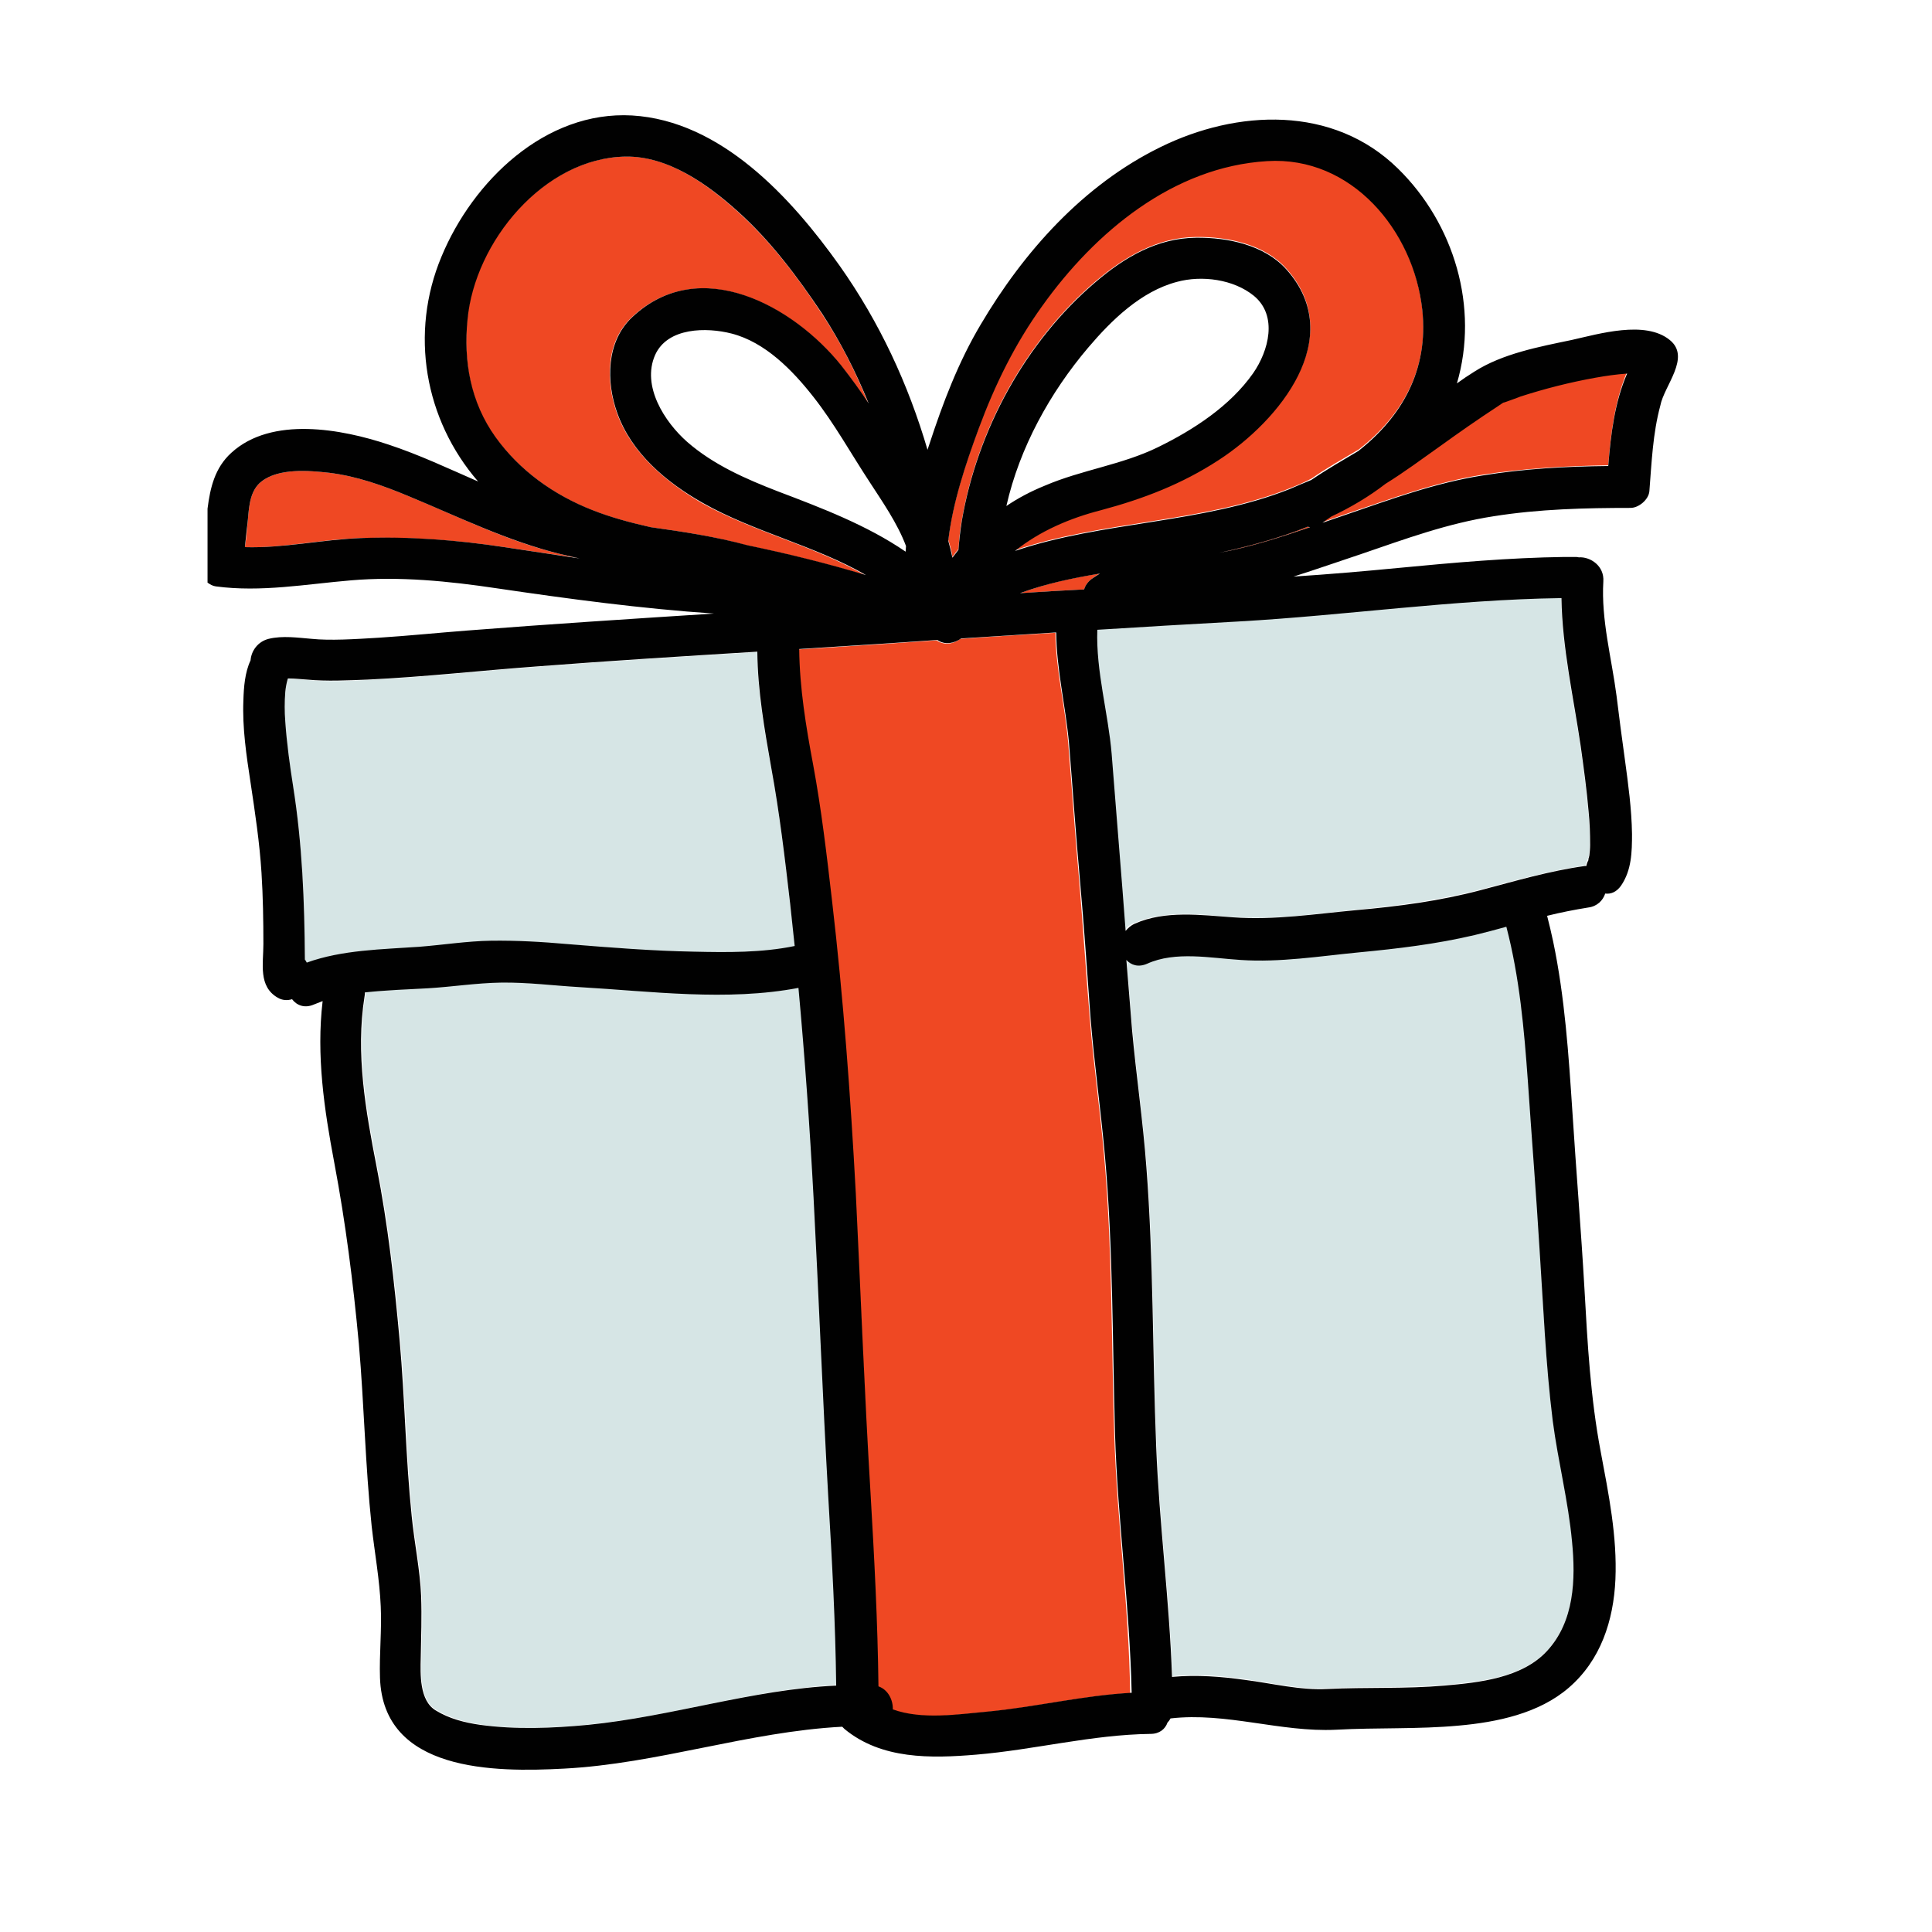
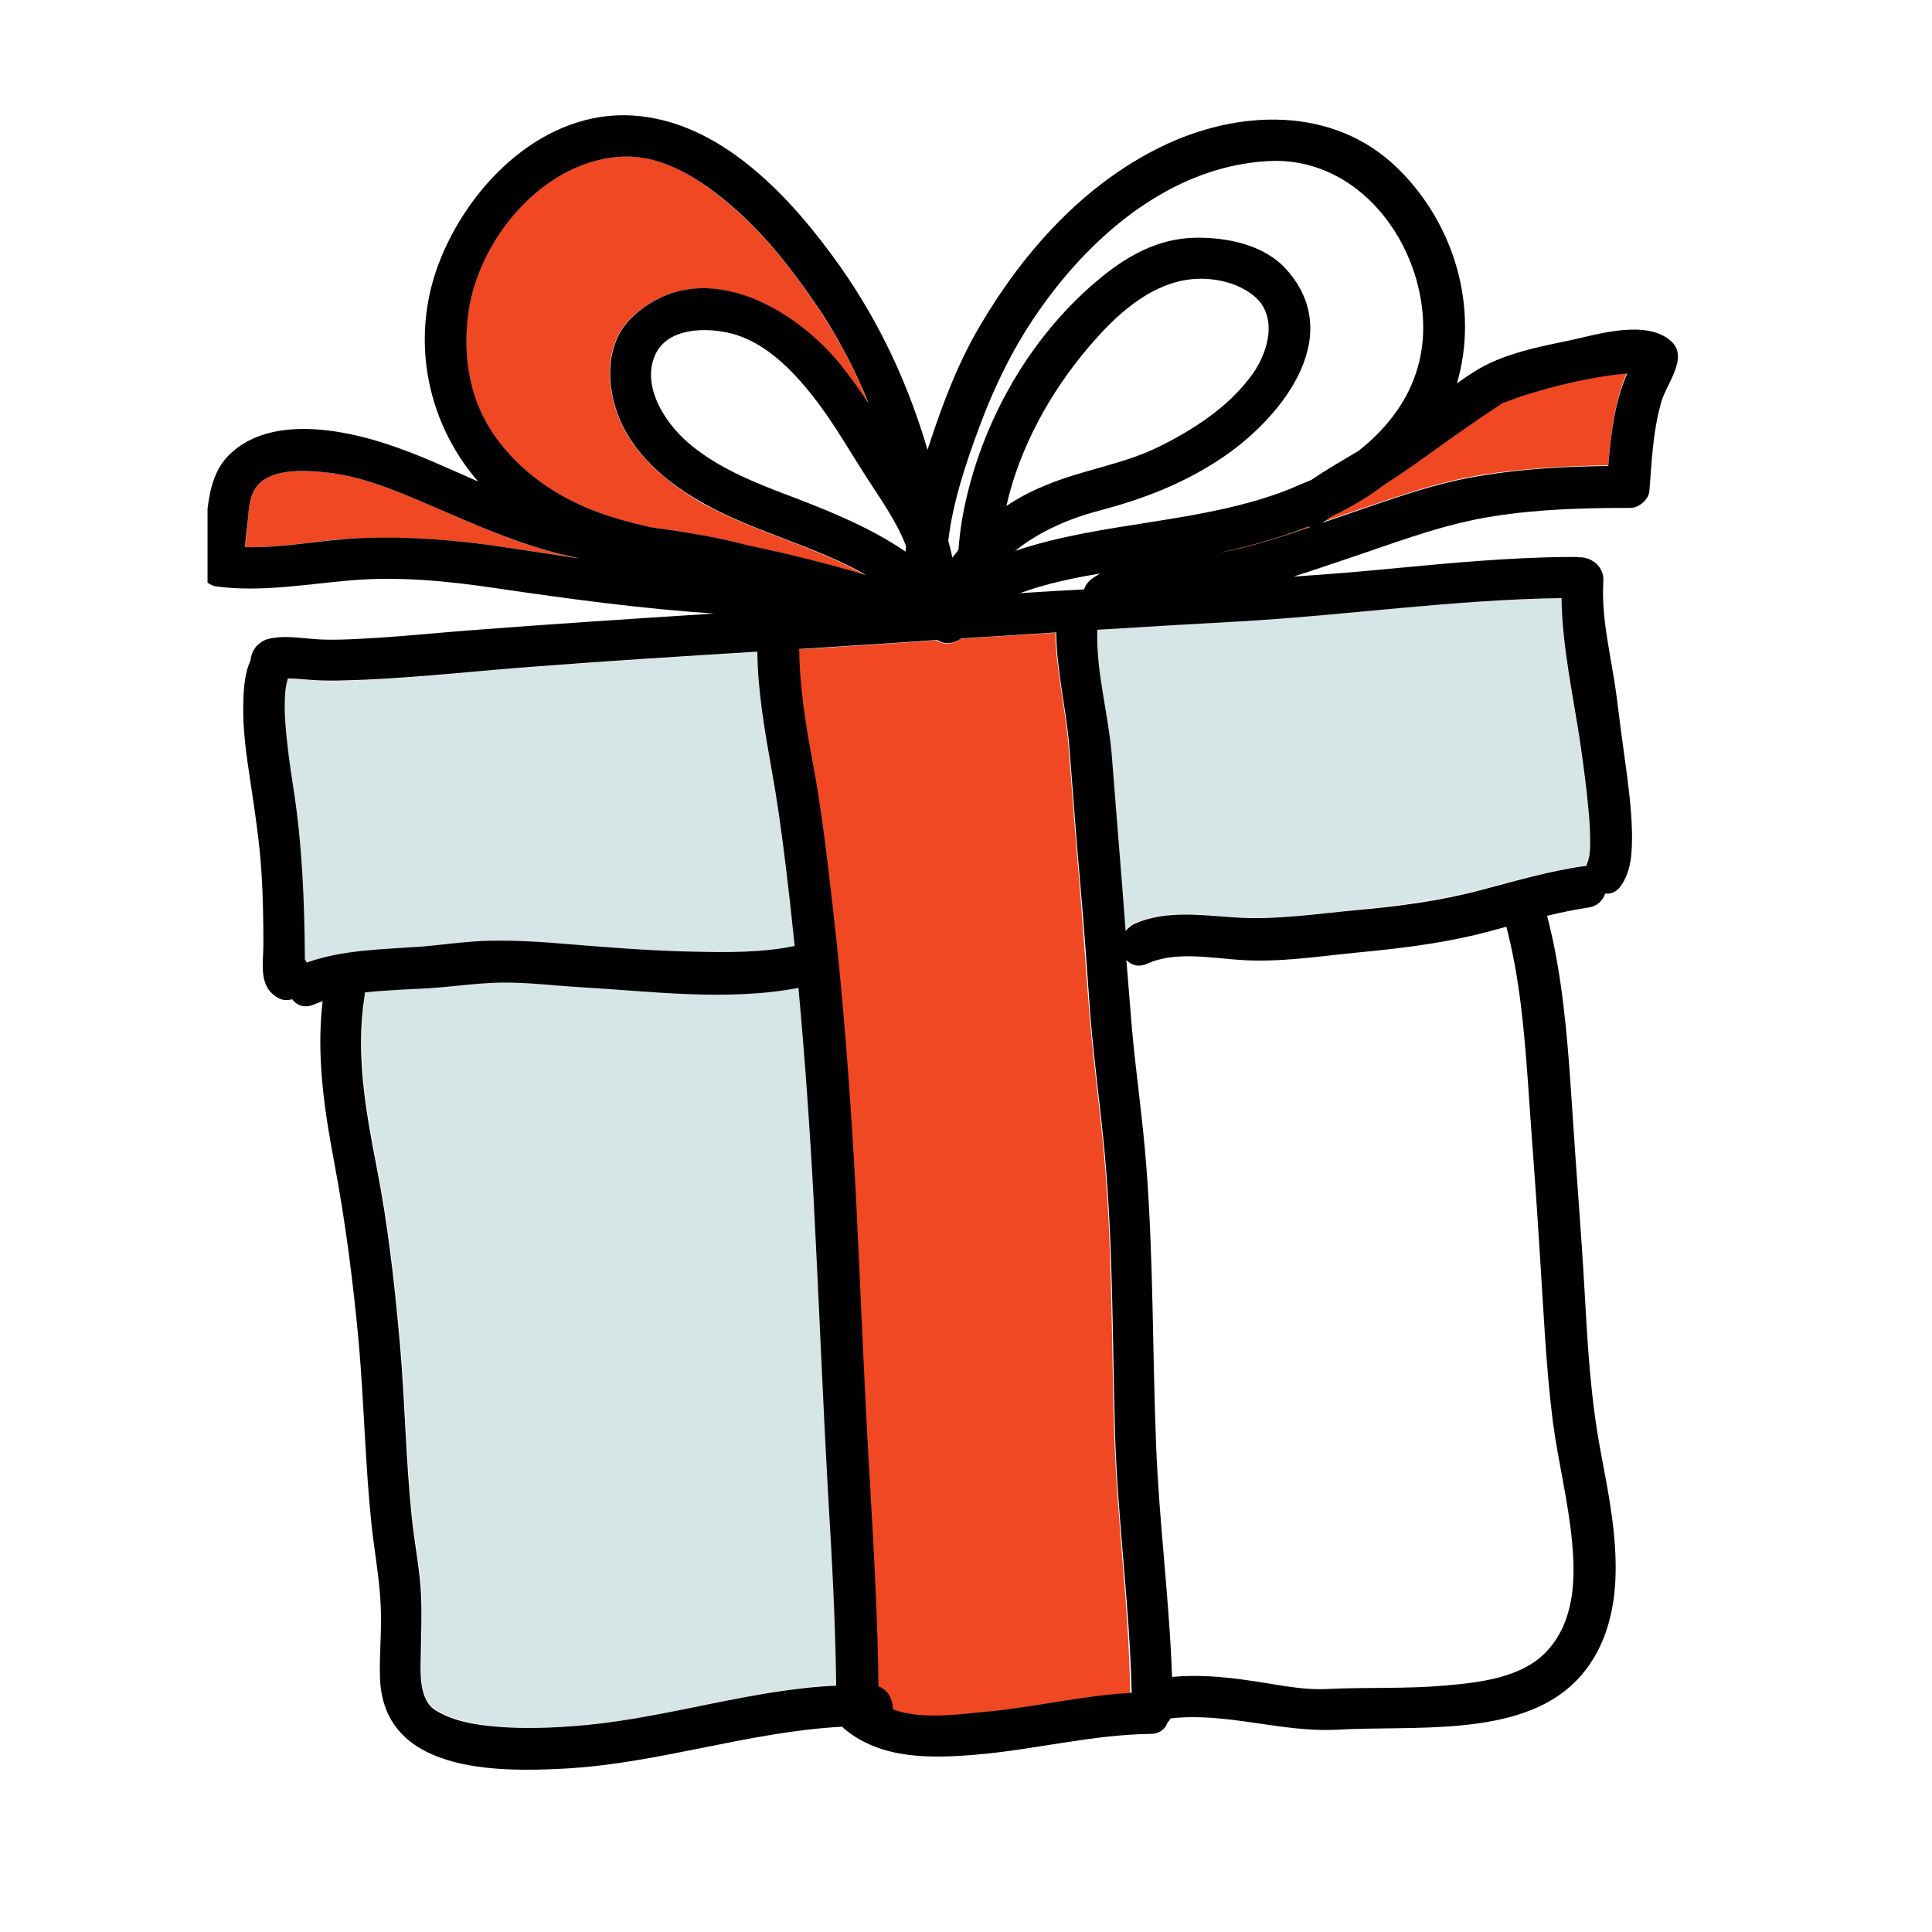
<svg xmlns="http://www.w3.org/2000/svg" version="1.1" id="Layer_1" x="0px" y="0px" width="100" height="100" viewBox="0 0 512 512" enable-background="new 0 0 512 512" xml:space="preserve" style="fill: rgb(0, 0, 0);">
  <g>
    <g>
      <g>
        <path fill="#D6E5E5" d="M421.1,226.6c0.1-0.9,0.2-1.9,0.2-2.8c0-2.9-0.1-5.8-0.4-8.8c-0.5-5.8-1.3-11.6-2.1-17.4&#10;&#09;&#09;&#09;&#09;c-1.9-12.8-4.9-26.1-5.1-39.2c-28.6,0.4-57.2,4.6-85.8,6.2c-12.5,0.7-24.9,1.5-37.4,2.2c-0.4,10.9,2.9,22.1,3.8,32.9&#10;&#09;&#09;&#09;&#09;c1,12.1,1.9,24.2,2.9,36.4c0.3,3.5,0.6,7,0.8,10.5c0.5-0.8,1.3-1.5,2.4-1.9c8.1-3.6,17.6-2.4,26.1-1.7&#10;&#09;&#09;&#09;&#09;c10.9,0.8,21.8-0.8,32.6-1.9c11.3-1.1,22-2.5,33-5.3c9.1-2.4,18.2-5,27.6-6.4c0.1,0,0.2,0,0.4,0c0.2-0.7,0.5-1.4,0.9-2.1&#10;&#09;&#09;&#09;&#09;C420.4,228.5,421,227.3,421.1,226.6z" />
      </g>
    </g>
    <g>
      <g>
-         <path fill="#EF4823" d="M270.3,157.2c5.7-0.4,11.3-0.7,17-1c0.3-1,0.9-1.9,1.9-2.7c0.7-0.6,1.5-1.1,2.3-1.5&#10;&#09;&#09;&#09;&#09;C284.2,153.1,277.1,154.7,270.3,157.2z" />
-       </g>
+         </g>
    </g>
    <g>
      <g>
        <path fill="#EF4823" d="M346.4,139.6c-3.7,1.5-7.4,2.7-11.1,3.8c-4.1,1.2-8.2,2.2-12.3,3.1c8.2-1.4,16.2-4.1,24.1-6.8&#10;&#09;&#09;&#09;&#09;C346.9,139.7,346.7,139.6,346.4,139.6z" />
      </g>
    </g>
    <g>
      <g>
        <path fill="#D6E5E5" d="M209.4,239.6c-1.4-12.1-2.8-24.1-5-36c-1.9-10.2-3.7-20.5-3.7-30.8c-19.5,1.2-38.9,2.4-58.3,3.9&#10;&#09;&#09;&#09;&#09;c-15,1.1-30,2.8-45,3.5c-5.3,0.3-10.7,0.5-16,0c-1.6-0.1-3.3-0.3-4.9-0.3h-0.2c0,0.1-0.1,0.2-0.1,0.3c-0.3,1.1-0.5,2.2-0.6,3.3&#10;&#09;&#09;&#09;&#09;c-0.2,2.6-0.2,5.2,0,7.8c0.4,5.8,1.1,11.6,2.1,17.3c2.4,15.2,3,30.4,3.1,45.8c0.2,0.2,0.4,0.5,0.5,0.8c9.5-3.4,20.1-3.5,30-4.2&#10;&#09;&#09;&#09;&#09;c6.3-0.4,12.5-1.5,18.9-1.6c6.8-0.1,13.6,0.4,20.4,0.9c11.1,0.9,22.3,1.7,33.4,2c8.8,0.2,18,0.3,26.7-1.5&#10;&#09;&#09;&#09;&#09;C210.3,247,209.9,243.3,209.4,239.6z" />
      </g>
    </g>
    <g>
      <g>
        <path fill="#EF4823" d="M422.8,99.9c-6.7,1.2-13.4,2.9-19.9,5c-1.3,0.4-2.6,0.8-3.8,1.4c-0.5,0.2-0.7,0.3-0.7,0.2&#10;&#09;&#09;&#09;&#09;c-0.2,0.1-0.6,0.4-1.5,1c-5.2,3.4-10.2,7-15.2,10.5c-4.8,3.4-9.5,6.9-14.5,10c-4.4,3.4-9.3,6.3-14.4,8.7&#10;&#09;&#09;&#09;&#09;c-0.8,0.6-1.6,1.1-2.4,1.7c0,0,0,0-0.1,0c2.2-0.7,4.3-1.5,6.4-2.2c12.1-4.1,23.6-8.4,36.2-10.4c11-1.7,22.1-2.3,33.3-2.5&#10;&#09;&#09;&#09;&#09;c0.7-8.6,1.7-16.9,5-24.8C428.4,99,425.6,99.4,422.8,99.9z" />
      </g>
    </g>
    <g>
      <g>
-         <path fill="#D6E5E5" d="M416.7,408.5c-1-10.8-3.7-21.2-5.1-31.9c-2-15.2-2.6-30.4-3.5-45.7c-0.9-14.9-2.1-29.7-3.1-44.6&#10;&#09;&#09;&#09;&#09;c-1-13.7-2.2-27.5-5.7-40.9c-2.8,0.7-5.6,1.5-8.4,2.2c-10.2,2.5-20.3,3.7-30.8,4.6c-10.3,1-20.8,2.7-31.2,2&#10;&#09;&#09;&#09;&#09;c-7.9-0.5-17.3-2.4-24.8,1c-2.3,1-4.2,0.4-5.5-1c0.5,6.2,0.9,12.4,1.5,18.5c1.1,12.2,2.8,24.3,3.8,36.4&#10;&#09;&#09;&#09;&#09;c1.9,24.7,1.6,49.4,2.6,74.1c0.8,20.4,3.5,40.7,4.2,61c6.5-0.6,13-0.1,19.4,0.8c7.1,1,14.6,2.8,21.8,2.4c10.3-0.5,20.7,0,31-0.9&#10;&#09;&#09;&#09;&#09;c9.2-0.8,20.6-1.9,27.2-9.2C417.2,429.6,417.6,418.5,416.7,408.5z" />
-       </g>
+         </g>
    </g>
    <g>
      <g>
        <path fill="#D6E5E5" d="M219.7,396.6c-1.5-26.5-2.5-52.9-3.9-79.4c-1-18.6-2.3-37-4-55.5c-18.9,3.6-39,0.9-58-0.2&#10;&#09;&#09;&#09;&#09;c-7-0.4-13.9-1.2-20.8-1.2c-6.5,0.1-12.8,1-19.3,1.5c-5.5,0.4-11.2,0.5-16.8,1.1c0,0.4,0,0.7-0.1,1.1&#10;&#09;&#09;&#09;&#09;c-2.4,15.1,0.3,30.3,3.2,45.1c3,15.3,4.7,30.5,6.1,46c1.4,15.5,1.6,31.2,3.2,46.6c0.7,7.1,2.2,14.1,2.5,21.2&#10;&#09;&#09;&#09;&#09;c0.2,5.5,0,10.8-0.1,16.3c-0.1,4.4-0.5,11.4,4,14c3.6,2.1,7.6,3.2,11.7,3.8c9.5,1.4,19.2,0.9,28.7,0c22.1-2.1,43.7-9.4,65.9-10.5&#10;&#09;&#09;&#09;&#09;C221.6,429.9,220.6,413.2,219.7,396.6z" />
      </g>
    </g>
    <g>
      <g>
        <path fill="#EF4823" d="M163.5,109.5c-3-8.4-3-19,4-25.5c17.8-16.6,42.6-3,55.3,12.8c2.6,3.2,5,6.6,7.3,10.1&#10;&#09;&#09;&#09;&#09;c-3.3-8.3-7.4-16.4-12.4-23.9c-6.4-9.7-13.6-19.2-22.3-27c-8-7.2-18.5-14.8-29.8-14.5c-21.6,0.4-40,22.6-41.8,43.2&#10;&#09;&#09;&#09;&#09;c-1,11.1,0.8,22,7.4,31.1c6.4,8.8,15.4,15.3,25.5,19.3c5,2,10.3,3.4,15.6,4.6c8.6,1.2,17.2,2.5,25.5,4.8c0,0,0,0,0,0&#10;&#09;&#09;&#09;&#09;c10.6,2.2,21.1,4.8,31.4,7.9c-13.5-7.8-29.8-11.5-43.4-19.2C176.6,127.8,167.3,120.1,163.5,109.5z" />
      </g>
    </g>
    <g>
      <g>
        <path fill="#EF4823" d="M148.4,146.8c-14.1-3.4-26.7-9.8-40.1-15.3c-6.7-2.8-13.7-5.3-21-6.2c-5.4-0.6-13.4-1.3-18,2.3&#10;&#09;&#09;&#09;&#09;c-3,2.3-3.3,6.5-3.6,10c-0.2,2.5-0.4,5-0.8,7.4c10.2,0.3,20.4-2.1,30.6-2.4c12.7-0.4,25.6,0.5,38.2,2.4c6.6,1,13.2,2,19.9,2.9&#10;&#09;&#09;&#09;&#09;C151.9,147.6,150.1,147.2,148.4,146.8z" />
      </g>
    </g>
    <g>
      <g>
-         <path fill="#EF4823" d="M376.9,81.8c-2.3-20.9-18.7-40.7-41.1-39.3c-24.9,1.5-45.6,18.8-59.6,38.4c-7.2,10-12.6,20.9-16.8,32.4&#10;&#09;&#09;&#09;&#09;c-3.5,9.5-6.9,19.6-8.1,29.8c0.5,1.5,0.9,3,1.1,4.5c0.5-0.7,1-1.4,1.6-2.1c0.2-2.6,0.4-5.2,0.9-7.7c4.1-24,16.9-47.5,35.5-63.3&#10;&#09;&#09;&#09;&#09;c7.7-6.5,16.3-11.6,26.6-11.7c8.3-0.1,18.1,1.9,23.9,8.4c16.2,18.1-1.9,40.1-17.9,50.5c-9.8,6.4-19.9,10.3-31.2,13.3&#10;&#09;&#09;&#09;&#09;c-8.3,2.2-16.2,5.6-22.8,10.8c23.4-7.9,49.7-7.2,72.8-16.4c2-0.8,3.9-1.6,5.8-2.6c4-2.8,8.3-5.2,12.5-7.7&#10;&#09;&#09;&#09;&#09;C371.3,110.4,378.8,98,376.9,81.8z" />
-       </g>
+         </g>
    </g>
    <g>
      <g>
        <path fill="#EF4823" d="M295.3,380.3c-0.8-24.7-0.5-49.5-2.7-74.1c-1.1-12.2-2.8-24.2-3.8-36.4c-1-12.1-1.8-24.3-2.8-36.4&#10;&#09;&#09;&#09;&#09;c-1.1-12.1-1.9-24.2-2.9-36.3c-0.8-9.9-3.3-19.5-3.4-29.4c-8.4,0.5-16.8,1-25.2,1.6c-1.8,1.4-4.3,1.8-6.3,0.4&#10;&#09;&#09;&#09;&#09;c-4.4,0.3-8.7,0.6-13.1,0.9c-7.8,0.5-15.7,1-23.5,1.5c0.1,10.3,1.9,20.5,3.7,30.7c2.2,12,3.6,23.9,5,36&#10;&#09;&#09;&#09;&#09;c2.9,25.8,4.9,51.6,6.3,77.6c1.4,26.5,2.4,52.9,3.9,79.4c1,17.1,1.9,34.1,2.1,51.2c2.6,1,4,3.7,3.8,6.1c7.7,2.8,17.3,1.3,25,0.6&#10;&#09;&#09;&#09;&#09;c12.8-1.2,25.3-4.3,38.1-5C299.2,425.8,296,403.1,295.3,380.3z" />
      </g>
    </g>
    <g>
      <g>
        <path fill="#010101" d="M442.5,90.1c-6.5-5.3-18.8-1.6-26,0c-8.6,1.8-18.3,3.6-25.8,8.4c-1.6,1-3.1,2-4.6,3.1&#10;&#09;&#09;&#09;&#09;c5.9-20.1-0.7-42.3-15.6-56.9C353.3,27.8,327.8,29,307.5,39c-20.4,10-36.2,27.7-47.6,47c-5.9,9.9-10,20.7-13.6,31.7&#10;&#09;&#09;&#09;&#09;c-0.2,0.5-0.3,1-0.5,1.5c-5.1-17.4-12.7-33.8-23.3-48.8c-12.8-18-31.4-38.4-55-39.8C144.5,29.3,125.3,48,117,68&#10;&#09;&#09;&#09;&#09;c-8.5,20.3-4.5,43.2,9.7,59.6c-7.8-3.4-15.6-7.1-23.8-9.8c-12.3-4.1-30.9-7.6-41.6,2.2c-4.4,4-5.6,9.3-6.3,14.8v19.6&#10;&#09;&#09;&#09;&#09;c0.7,0.5,1.4,0.9,2.2,1c12,1.6,23.9-0.6,35.8-1.6c12.8-1.1,25.9,0.2,38.6,2.1c19,2.8,38.3,5.4,57.6,6.7&#10;&#09;&#09;&#09;&#09;c-21.8,1.4-43.6,2.8-65.4,4.5c-7.8,0.6-15.6,1.4-23.4,1.9c-6.6,0.4-12.9,0.8-17.8,0.3c-3.7-0.3-7.7-0.9-11.4,0&#10;&#09;&#09;&#09;&#09;c-2.8,0.7-4.6,3.1-4.8,5.7c-1.5,3.2-1.8,7.1-1.9,10.6c-0.3,7.3,0.8,14.6,1.9,21.8c1.2,8,2.4,15.9,2.9,23.9&#10;&#09;&#09;&#09;&#09;c0.4,6.3,0.5,12.6,0.5,18.9c0,5.2-1.4,11.2,3.8,14.2c1.2,0.7,2.5,0.8,3.8,0.4c1.2,1.6,3.3,2.5,5.8,1.4c0.8-0.3,1.5-0.6,2.3-0.9&#10;&#09;&#09;&#09;&#09;c-1.7,14.4,0.4,28.6,3.1,42.9c3,15.9,5,31.7,6.5,47.9c1.4,16.1,1.7,32.3,3.4,48.4c0.8,7.1,2.1,14.1,2.4,21.2&#10;&#09;&#09;&#09;&#09;c0.3,6.3-0.4,12.6-0.2,18.9c0.8,25,30.3,25.1,48.8,24.1c24.9-1.3,48.8-9.8,73.7-11.1c0.2,0.2,0.4,0.4,0.6,0.6&#10;&#09;&#09;&#09;&#09;c9.8,8.1,22.9,7.8,34.9,6.8c15.5-1.3,30.6-5.3,46.2-5.5c2.4,0,3.9-1.3,4.5-3c0.3-0.3,0.6-0.7,0.8-1.1c14.8-1.7,29.1,3.7,43.8,3&#10;&#09;&#09;&#09;&#09;c10.9-0.6,21.8-0.1,32.6-1.1c10.1-0.9,21.2-3.2,29.1-10c8.5-7.3,11.9-17.8,12.4-28.7c0.5-11.4-1.8-22.7-3.9-33.9&#10;&#09;&#09;&#09;&#09;c-2.7-14.2-3.5-28.7-4.3-43.1c-0.9-15.7-2.2-31.3-3.2-47c-1-15.1-2-30.3-5.1-45.1c-0.5-2.3-1-4.5-1.6-6.8&#10;&#09;&#09;&#09;&#09;c3.6-0.9,7.2-1.6,10.9-2.2c2.4-0.3,3.9-1.9,4.5-3.7c1.5,0.2,3-0.4,4.2-2.1c2.8-4.1,2.9-8.9,2.9-13.7c-0.1-6.6-1-13.2-1.9-19.8&#10;&#09;&#09;&#09;&#09;c-0.8-5.6-1.5-11.2-2.2-16.8c-1.3-10-4.1-20.1-3.5-30.3c0.3-4.1-3.4-6.6-6.5-6.4c-0.4-0.1-0.7-0.1-1.1-0.1h-2.1&#10;&#09;&#09;&#09;&#09;c-0.2,0-0.4,0-0.6,0c-14.7,0.2-29.3,1.5-43.9,2.9c-9.3,0.9-18.6,1.7-27.9,2.3c6-1.9,12-4,18-6c11.7-4,22.8-8.1,35.1-10&#10;&#09;&#09;&#09;&#09;c12-1.9,24.2-2.2,36.2-2.2c2.2,0,4.8-2.2,5-4.4c0.6-7.6,0.9-15.3,2.9-22.7C441,102.2,448.2,94.7,442.5,90.1z M240.1,144.7&#10;&#09;&#09;&#09;&#09;c0,0.5-0.1,1-0.1,1.5c-10.2-7-22.3-11.6-33.9-16c-8.5-3.3-17-7-24-13.1c-6-5.3-12.1-14.8-8.5-23c3.3-7.4,13.7-7.4,20.3-5.7&#10;&#09;&#09;&#09;&#09;c8.9,2.3,16.1,9.7,21.6,16.7c5.6,7.1,10,15.1,15,22.7C233.8,132.9,237.8,138.6,240.1,144.7z M133.7,145&#10;&#09;&#09;&#09;&#09;c-12.5-1.9-25.5-2.9-38.2-2.4c-10.2,0.4-20.4,2.7-30.6,2.4c0.3-2.5,0.5-5,0.8-7.4c0.3-3.5,0.6-7.7,3.6-10&#10;&#09;&#09;&#09;&#09;c4.6-3.6,12.6-2.9,18-2.3c7.3,0.9,14.3,3.4,21,6.2c13.3,5.5,26,11.8,40.1,15.3c1.7,0.4,3.5,0.8,5.2,1.2&#10;&#09;&#09;&#09;&#09;C147,147,140.3,146,133.7,145z M172.4,139.7c-5.3-1.2-10.6-2.6-15.6-4.6c-10.1-4-19.1-10.4-25.5-19.3c-6.6-9.2-8.5-20.1-7.4-31.1&#10;&#09;&#09;&#09;&#09;c1.9-20.6,20.2-42.8,41.8-43.2c11.3-0.2,21.8,7.3,29.8,14.5c8.7,7.8,15.8,17.3,22.3,27c4.9,7.5,9,15.5,12.4,23.9&#10;&#09;&#09;&#09;&#09;c-2.3-3.5-4.7-6.8-7.3-10.1c-12.7-15.8-37.5-29.5-55.3-12.8c-7,6.5-7,17.2-4,25.5c3.8,10.6,13,18.3,22.5,23.7&#10;&#09;&#09;&#09;&#09;c13.5,7.7,29.9,11.4,43.4,19.2c-10.3-3.1-20.8-5.7-31.4-7.9c0,0,0,0,0,0C189.6,142.2,181,140.9,172.4,139.7z M81.3,255.1&#10;&#09;&#09;&#09;&#09;c-0.2-0.3-0.3-0.6-0.5-0.8c-0.1-15.4-0.7-30.6-3.1-45.8c-0.9-5.7-1.7-11.5-2.1-17.3c-0.2-2.6-0.2-5.2,0-7.8&#10;&#09;&#09;&#09;&#09;c0.1-1.1,0.3-2.2,0.6-3.3c0-0.1,0.1-0.2,0.1-0.3h0.2c1.6,0,3.3,0.2,4.9,0.3c5.3,0.5,10.7,0.2,16,0c15-0.7,30-2.4,45-3.5&#10;&#09;&#09;&#09;&#09;c19.4-1.5,38.9-2.7,58.3-3.9c0.1,10.4,1.9,20.6,3.7,30.8c2.2,12,3.6,23.9,5,36c0.4,3.7,0.8,7.4,1.2,11.2&#10;&#09;&#09;&#09;&#09;c-8.7,1.8-17.9,1.7-26.7,1.5c-11.1-0.2-22.3-1.1-33.4-2c-6.8-0.6-13.6-1-20.4-0.9c-6.3,0.1-12.6,1.1-18.9,1.6&#10;&#09;&#09;&#09;&#09;C101.3,251.6,90.7,251.7,81.3,255.1z M155.9,457.1c-9.5,0.9-19.2,1.3-28.7,0c-4.1-0.6-8.1-1.6-11.7-3.8c-4.4-2.6-4.1-9.7-4-14&#10;&#09;&#09;&#09;&#09;c0.1-5.5,0.3-10.8,0.1-16.3c-0.3-7.1-1.8-14.1-2.5-21.2c-1.6-15.4-1.8-31.1-3.2-46.6c-1.4-15.5-3.1-30.7-6.1-46&#10;&#09;&#09;&#09;&#09;c-2.9-14.9-5.6-30-3.2-45.1c0.1-0.4,0.1-0.8,0.1-1.1c5.6-0.6,11.3-0.8,16.8-1.1c6.5-0.4,12.8-1.4,19.3-1.5&#10;&#09;&#09;&#09;&#09;c7-0.1,13.9,0.8,20.8,1.2c19,1.1,39.1,3.8,58,0.2c1.7,18.5,3,36.9,4,55.5c1.4,26.5,2.4,52.9,3.9,79.4c1,16.7,1.9,33.3,2.1,50&#10;&#09;&#09;&#09;&#09;C199.6,447.7,178,454.9,155.9,457.1z M261.6,453.6c-7.7,0.7-17.3,2.2-25-0.6c0.1-2.4-1.2-5.2-3.8-6.1&#10;&#09;&#09;&#09;&#09;c-0.2-17.1-1.1-34.1-2.1-51.2c-1.6-26.4-2.6-52.9-3.9-79.4c-1.4-26-3.3-51.8-6.3-77.6c-1.4-12.1-2.8-24.1-5-36&#10;&#09;&#09;&#09;&#09;c-1.9-10.1-3.6-20.4-3.7-30.7c7.8-0.5,15.7-1,23.5-1.5c4.4-0.3,8.7-0.6,13.1-0.9c2,1.4,4.5,0.9,6.3-0.4&#10;&#09;&#09;&#09;&#09;c8.4-0.5,16.8-1.1,25.2-1.6c0.1,9.9,2.5,19.5,3.4,29.4c1,12.1,1.8,24.2,2.9,36.3c1.1,12.1,1.9,24.3,2.8,36.4&#10;&#09;&#09;&#09;&#09;c1,12.2,2.7,24.3,3.8,36.4c2.2,24.6,2,49.4,2.7,74.1c0.7,22.8,3.9,45.6,4.4,68.4C286.9,449.3,274.4,452.4,261.6,453.6z&#10;&#09;&#09;&#09;&#09; M270.3,157.2c6.8-2.5,13.9-4,21.2-5.2c-0.8,0.5-1.5,0.9-2.3,1.5c-1,0.8-1.6,1.7-1.9,2.7C281.6,156.5,276,156.8,270.3,157.2z&#10;&#09;&#09;&#09;&#09; M411.5,376.6c1.4,10.7,4.1,21.1,5.1,31.9c1,10.1,0.6,21.2-6.6,29c-6.6,7.2-18,8.4-27.2,9.2c-10.3,0.9-20.7,0.4-31,0.9&#10;&#09;&#09;&#09;&#09;c-7.2,0.4-14.7-1.5-21.8-2.4c-6.4-0.9-12.9-1.4-19.4-0.8c-0.7-20.4-3.4-40.7-4.2-61c-1-24.7-0.7-49.5-2.6-74.1&#10;&#09;&#09;&#09;&#09;c-0.9-12.2-2.7-24.3-3.8-36.4c-0.5-6.2-1-12.4-1.5-18.5c1.3,1.4,3.2,2,5.5,1c7.5-3.4,16.8-1.5,24.8-1c10.4,0.7,20.9-1,31.2-2&#10;&#09;&#09;&#09;&#09;c10.5-1,20.6-2.2,30.8-4.6c2.8-0.7,5.6-1.4,8.4-2.2c3.5,13.4,4.7,27.1,5.7,40.9c1,14.9,2.2,29.7,3.1,44.6&#10;&#09;&#09;&#09;&#09;C409,346.1,409.6,361.4,411.5,376.6z M413.8,158.5c0.2,13.1,3.2,26.3,5.1,39.2c0.8,5.8,1.6,11.5,2.1,17.4&#10;&#09;&#09;&#09;&#09;c0.3,2.9,0.4,5.8,0.4,8.8c0,1-0.1,1.9-0.2,2.8c-0.1,0.7-0.7,1.9,0.1,0.7c-0.5,0.7-0.8,1.4-0.9,2.1c-0.1,0-0.2,0-0.4,0&#10;&#09;&#09;&#09;&#09;c-9.4,1.3-18.5,4-27.6,6.4c-11,2.9-21.8,4.3-33,5.3c-10.9,1-21.7,2.7-32.6,1.9c-8.5-0.6-18.1-1.9-26.1,1.7&#10;&#09;&#09;&#09;&#09;c-1.1,0.5-1.8,1.2-2.4,1.9c-0.3-3.5-0.5-7-0.8-10.5c-1-12.1-1.9-24.2-2.9-36.4c-0.9-10.8-4.2-22-3.8-32.9&#10;&#09;&#09;&#09;&#09;c12.5-0.8,24.9-1.5,37.4-2.2C356.6,163.1,385.1,158.9,413.8,158.5z M323.1,146.5c4.1-0.9,8.2-1.9,12.3-3.1&#10;&#09;&#09;&#09;&#09;c3.7-1.1,7.4-2.3,11.1-3.8c0.2,0,0.5,0.1,0.7,0.1C339.3,142.4,331.3,145,323.1,146.5z M341.8,129.6c-23.2,9.2-49.5,8.5-72.8,16.4&#10;&#09;&#09;&#09;&#09;c6.6-5.3,14.6-8.7,22.8-10.8c11.2-3,21.4-6.9,31.2-13.3c16-10.4,34.1-32.4,17.9-50.5c-5.8-6.5-15.6-8.5-23.9-8.4&#10;&#09;&#09;&#09;&#09;c-10.4,0.1-19,5.2-26.6,11.7c-18.6,15.8-31.4,39.3-35.5,63.3c-0.4,2.5-0.7,5.1-0.9,7.7c-0.5,0.7-1.1,1.4-1.6,2.1&#10;&#09;&#09;&#09;&#09;c-0.3-1.5-0.7-3-1.1-4.5c1.2-10.2,4.6-20.3,8.1-29.8c4.3-11.6,9.6-22.4,16.8-32.4c14-19.6,34.7-36.9,59.6-38.4&#10;&#09;&#09;&#09;&#09;c22.4-1.4,38.8,18.4,41.1,39.3c1.8,16.2-5.6,28.6-16.9,37.5c-4.2,2.5-8.4,4.9-12.5,7.7C345.7,127.9,343.7,128.8,341.8,129.6z&#10;&#09;&#09;&#09;&#09; M266.7,134.1c3.5-15.5,11.6-30.1,21.7-42c6.2-7.3,14-14.9,23.5-17.4c6.6-1.8,15-0.7,20.4,3.7c6.4,5.3,3.9,14.6-0.2,20.5&#10;&#09;&#09;&#09;&#09;c-6.1,8.7-15.8,15-25.2,19.6c-9.6,4.7-20.2,6-30,10.2C273.2,130.2,269.8,132,266.7,134.1z M426.2,123.5&#10;&#09;&#09;&#09;&#09;c-11.1,0.1-22.2,0.7-33.3,2.5c-12.7,2-24.2,6.3-36.2,10.4c-2.1,0.7-4.3,1.5-6.4,2.2c0,0,0,0,0.1,0c0.8-0.6,1.6-1.2,2.4-1.7&#10;&#09;&#09;&#09;&#09;c5.1-2.4,10-5.3,14.4-8.7c5-3.1,9.7-6.6,14.5-10c5-3.6,10-7.1,15.2-10.5c0.9-0.6,1.3-0.9,1.5-1c0,0,0.2,0,0.7-0.2&#10;&#09;&#09;&#09;&#09;c1.3-0.5,2.6-0.9,3.8-1.4c6.5-2.1,13.2-3.8,19.9-5c2.8-0.5,5.6-0.9,8.4-1.1C427.9,106.6,426.9,114.9,426.2,123.5z" />
      </g>
    </g>
  </g>
</svg>